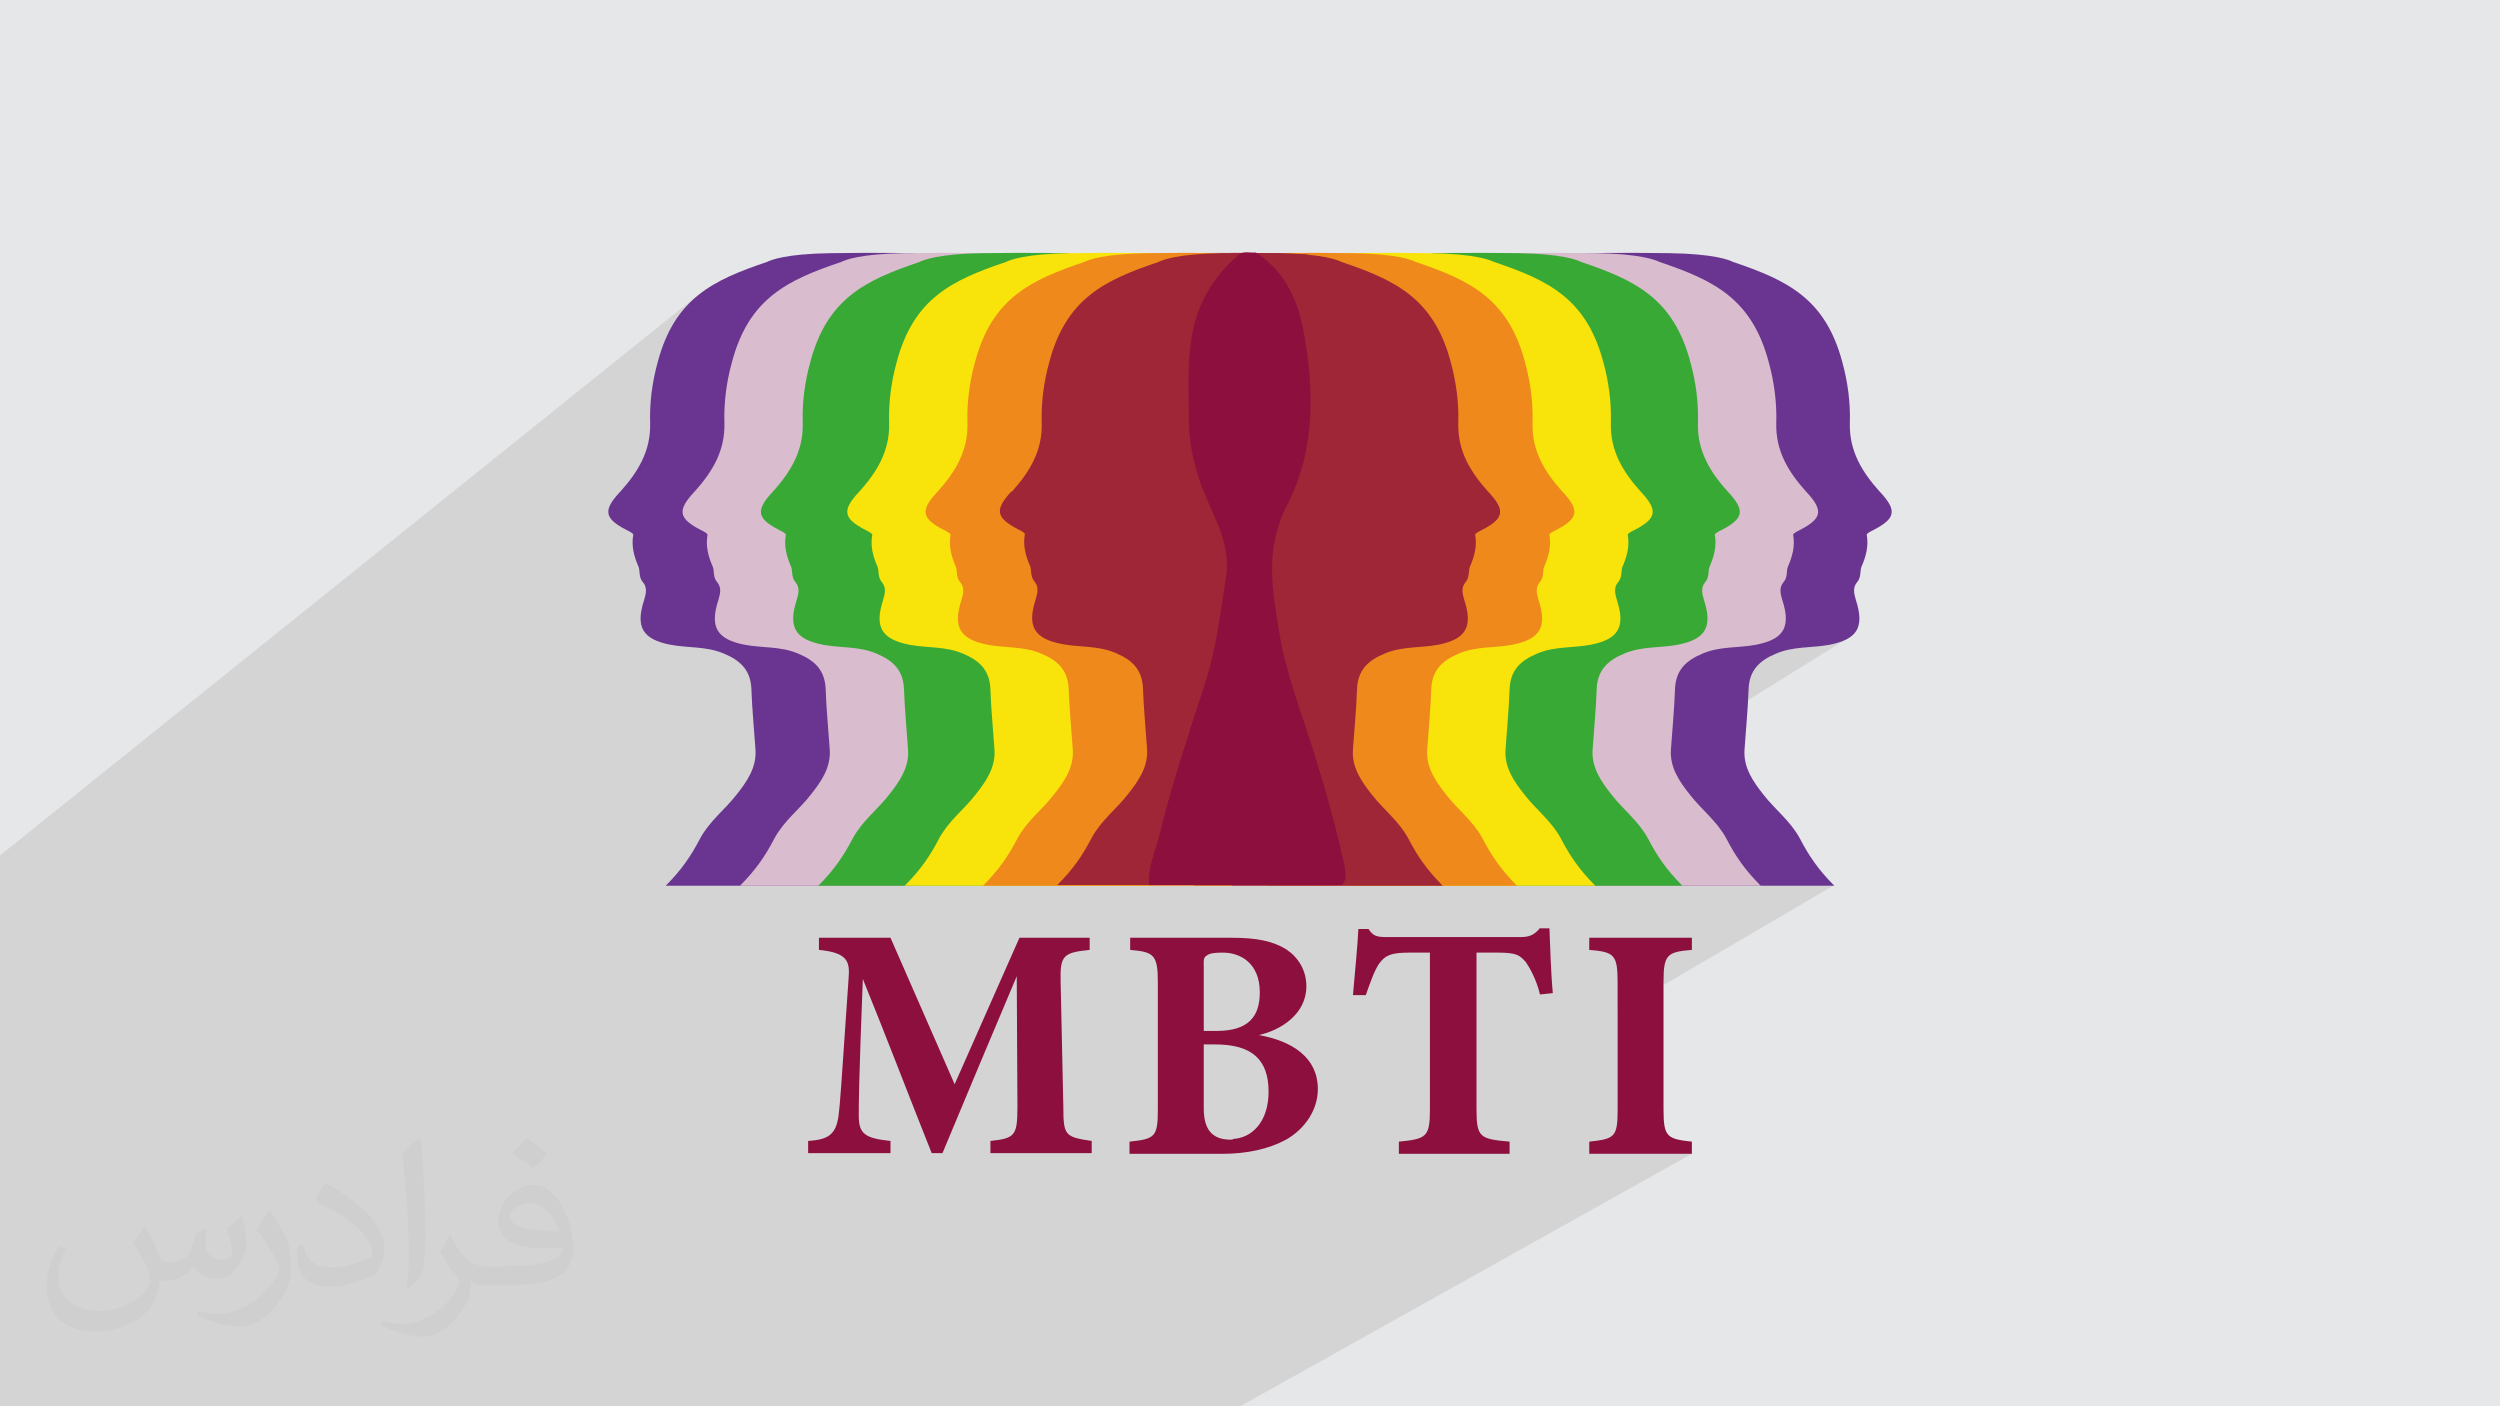
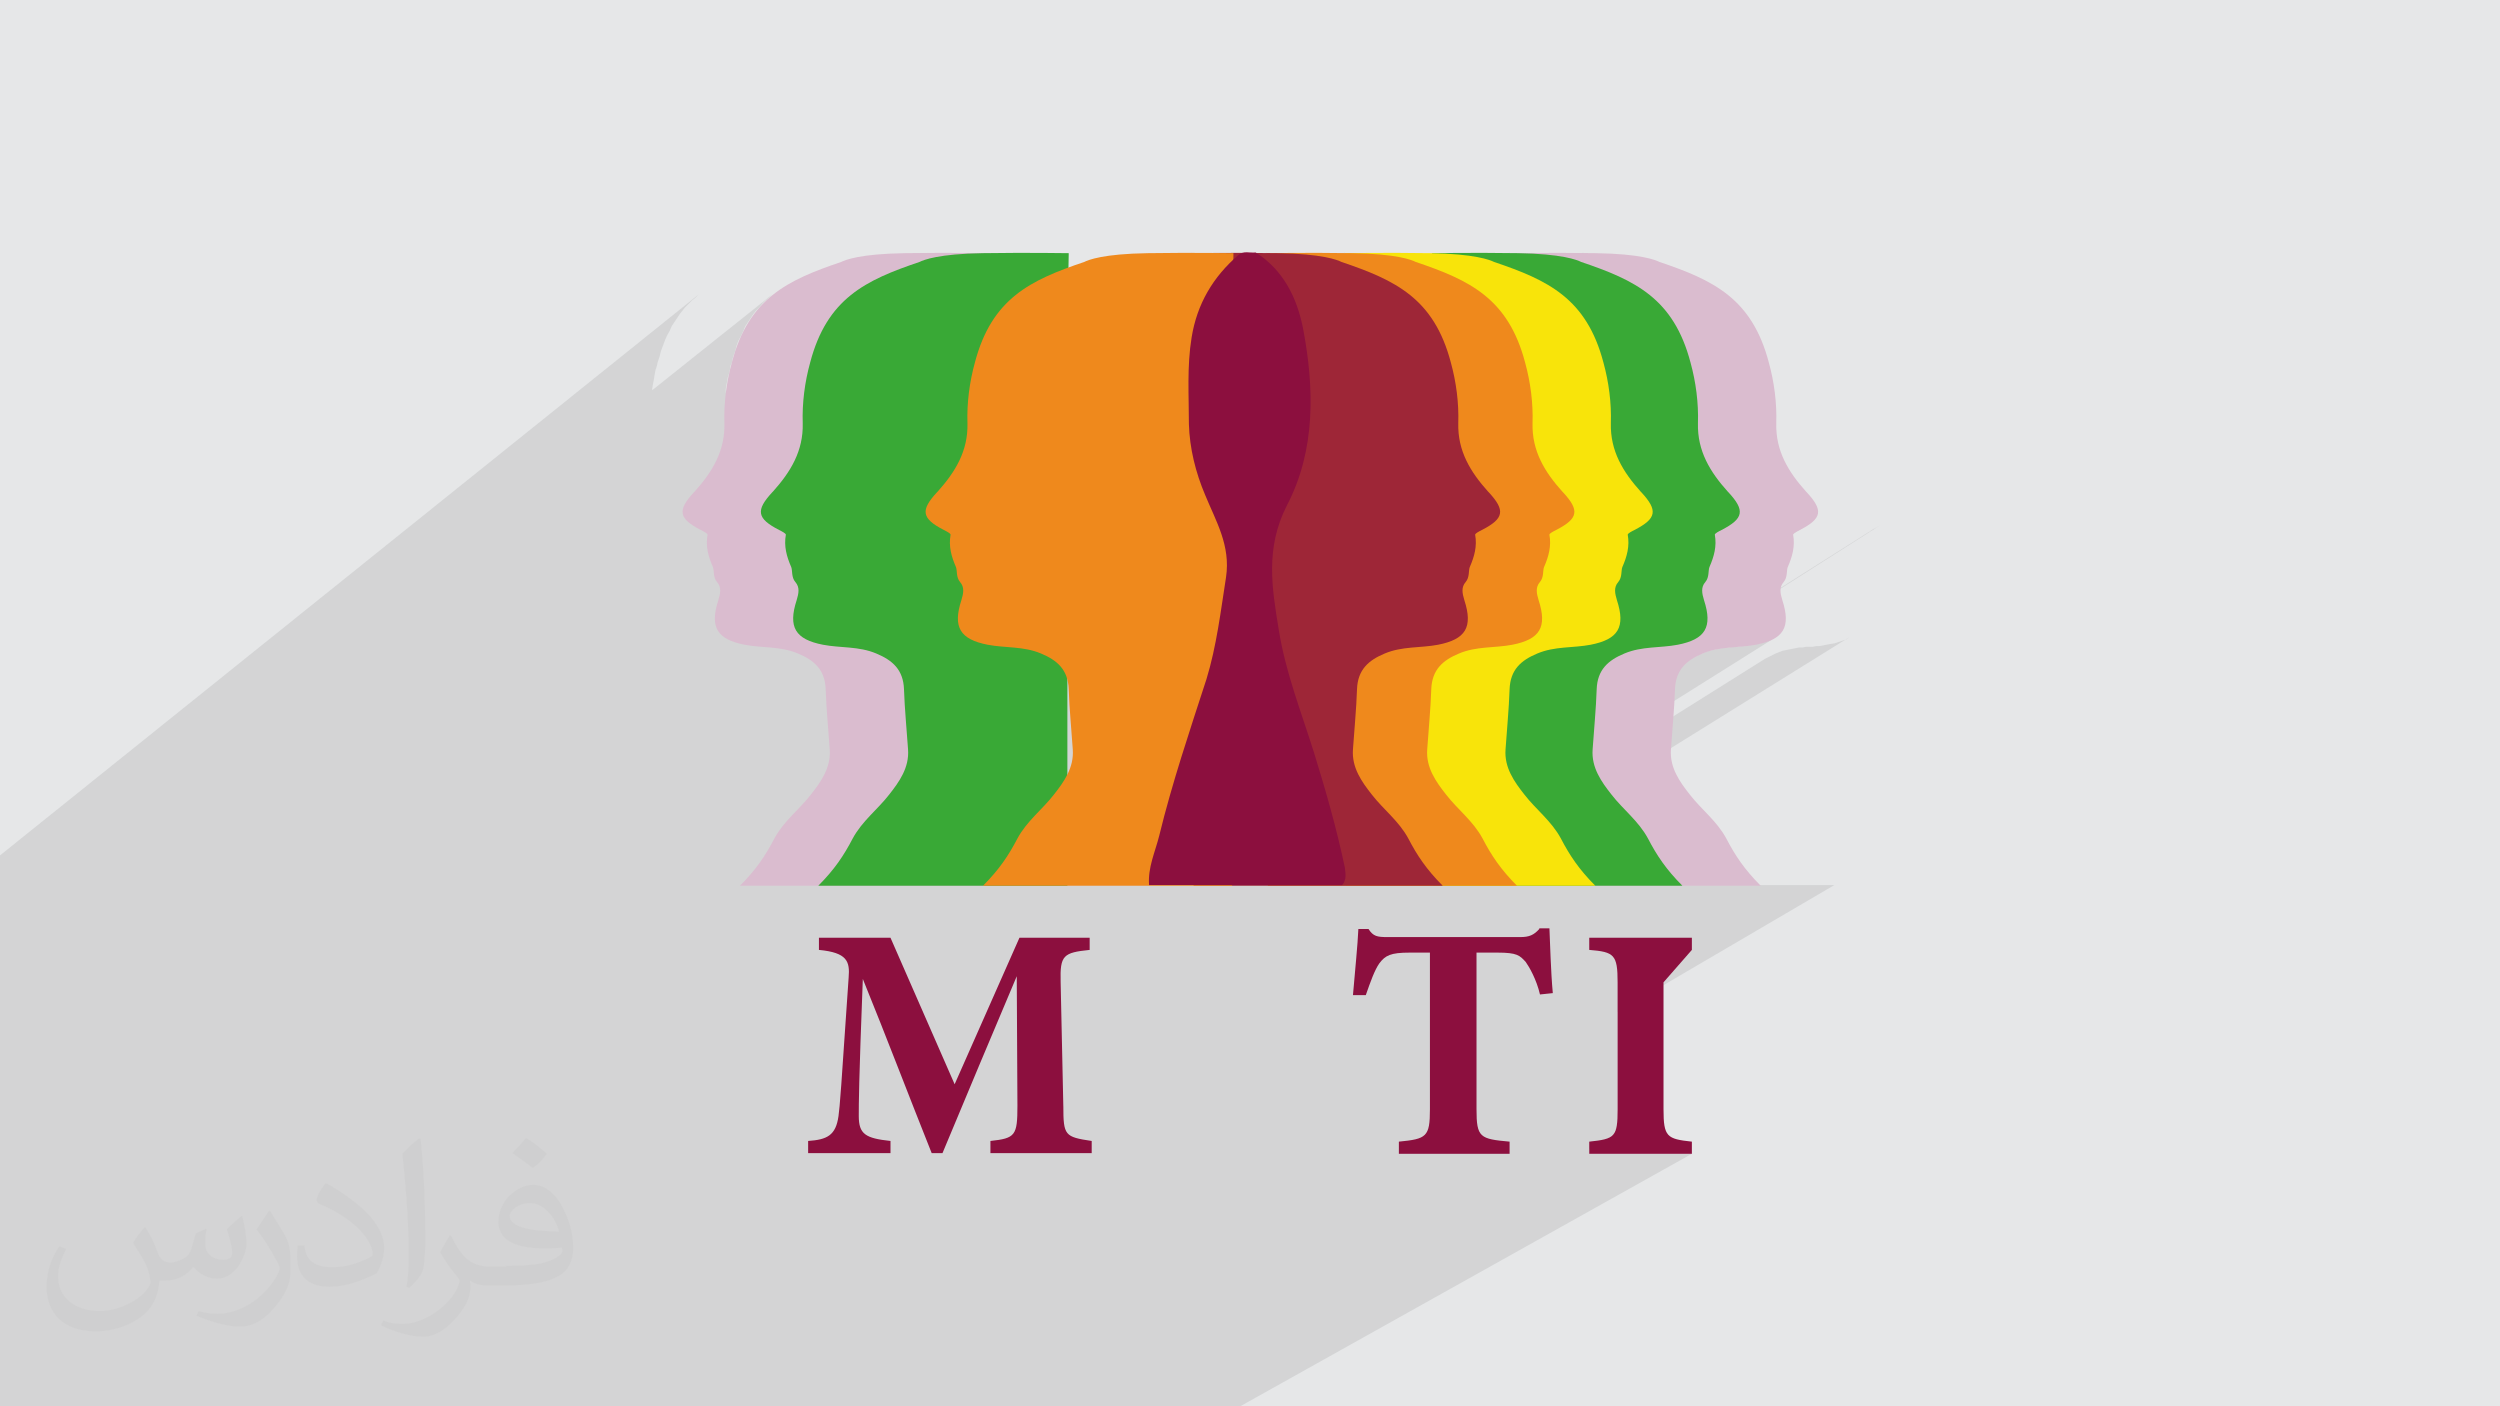
<svg xmlns="http://www.w3.org/2000/svg" xml:space="preserve" width="3.703in" height="2.083in" version="1.1" style="shape-rendering:geometricPrecision; text-rendering:geometricPrecision; image-rendering:optimizeQuality; fill-rule:evenodd; clip-rule:evenodd" viewBox="0 0 3703 2083">
  <defs>
    <style type="text/css">
   
    .fil6 {fill:#39A936}
    .fil4 {fill:#6A3590}
    .fil3 {fill:#8C0F3E}
    .fil9 {fill:#9E2637}
    .fil5 {fill:#DABCCF}
    .fil0 {fill:#E6E7E8}
    .fil8 {fill:#EF891C}
    .fil7 {fill:#F8E40A}
    .fil2 {fill:#373435;fill-opacity:0.031}
    .fil1 {fill:#373435;fill-opacity:0.102}
   
  </style>
  </defs>
  <g id="Layer_x0020_1">
    <polygon class="fil0" points="0,0 3703,0 3703,2083 0,2083 " />
    <polygon class="fil1" points="660,2083 658,2083 640,2083 639,2083 638,2083 624,2083 622,2083 616,2083 613,2083 606,2083 603,2083 597,2083 589,2083 577,2083 573,2083 569,2083 554,2083 552,2083 549,2083 547,2083 546,2083 545,2083 528,2083 522,2083 518,2083 516,2083 507,2083 458,2083 456,2083 452,2083 444,2083 443,2083 442,2083 432,2083 427,2083 416,2083 410,2083 398,2083 367,2083 364,2083 359,2083 351,2083 351,2083 349,2083 349,2083 330,2083 314,2083 309,2083 307,2083 301,2083 271,2083 262,2083 261,2083 260,2083 256,2083 253,2083 220,2083 214,2083 213,2083 200,2083 197,2083 189,2083 178,2083 160,2083 155,2083 138,2083 121,2083 88,2083 76,2083 62,2083 46,2083 45,2083 39,2083 39,2083 11,2083 0,2083 0,2074 0,2054 0,2051 0,2048 0,2047 0,2045 0,2022 0,2007 0,1994 0,1990 0,1981 0,1979 0,1977 0,1977 0,1972 0,1954 0,1953 0,1931 0,1920 0,1913 0,1911 0,1901 0,1901 0,1895 0,1887 0,1886 0,1875 0,1864 0,1846 0,1841 0,1840 0,1832 0,1829 0,1822 0,1819 0,1816 0,1807 0,1794 0,1792 0,1781 0,1767 0,1764 0,1760 0,1759 0,1758 0,1754 0,1746 0,1737 0,1735 0,1735 0,1711 0,1696 0,1696 0,1696 0,1692 0,1684 0,1681 0,1664 0,1659 0,1652 0,1651 0,1635 0,1627 0,1622 0,1612 0,1597 0,1588 0,1586 0,1581 0,1575 0,1562 0,1552 0,1538 0,1520 0,1514 0,1507 0,1501 0,1468 0,1460 0,1445 0,1422 0,1389 0,1385 0,1343 0,1313 0,1267 1035,436 1030,441 1025,445 1020,450 1015,455 1011,460 1007,465 1003,471 999,477 995,483 992,490 988,497 985,504 982,512 979,520 977,528 974,537 973,542 971,548 970,553 969,559 968,565 967,570 966,576 966,578 1144,436 1139,441 1134,445 1129,450 1125,455 1120,460 1116,465 1112,471 1108,477 1104,483 1101,490 1098,497 1094,504 1091,512 1089,520 1086,528 1084,537 1082,542 1081,548 1080,553 1078,559 1077,565 1076,570 1075,576 1075,582 1260,436 1255,441 1250,445 1246,450 1241,455 1237,460 1232,465 1228,471 1224,477 1221,483 1217,490 1214,497 1211,504 1208,512 1205,520 1202,528 1200,537 1198,542 1197,548 1196,553 1195,559 1194,565 1193,570 1192,576 1191,582 1190,587 1190,589 1394,432 1388,436 1383,441 1378,445 1374,450 1369,455 1365,460 1360,465 1356,471 1353,477 1349,483 1345,490 1342,497 1339,504 1336,512 1333,520 1330,528 1328,537 1326,542 1325,548 1324,553 1323,559 1322,565 1321,570 1320,576 1320,577 1510,432 1505,436 1499,441 1495,445 1490,450 1485,455 1481,460 1477,465 1473,471 1469,477 1465,483 1461,490 1458,497 1455,504 1452,512 1449,520 1447,528 1444,537 1443,542 1441,548 1440,553 1439,559 1438,565 1437,570 1620,432 1615,436 1610,441 1605,445 1600,450 1596,455 1591,460 1587,465 1583,471 1579,477 1575,483 1572,490 1568,497 1565,504 1562,512 1559,520 1557,528 1556,530 1765,374 1766,428 1834,378 1827,384 1821,391 1815,397 1809,404 1803,411 1798,418 1793,425 1789,433 1784,440 1784,442 1876,374 1877,458 1992,374 1994,465 2120,375 2122,456 2236,374 2238,450 2345,374 2348,482 2348,832 2413,789 2414,788 2416,787 2418,786 2419,785 2421,784 2426,781 2431,778 2348,833 2348,914 2543,788 2544,787 2546,786 2547,785 2549,784 2555,781 2560,778 2348,916 2348,956 2351,955 2356,954 2363,953 2370,951 2376,949 2381,947 2385,944 2348,968 2348,987 2659,788 2660,787 2662,786 2664,785 2665,784 2671,781 2676,778 2348,989 2348,1002 2388,976 2392,974 2396,972 2400,970 2405,968 2410,966 2414,964 2419,963 2424,962 2429,961 2434,960 2439,959 2444,959 2449,958 2454,958 2459,958 2464,957 2469,957 2474,956 2479,955 2484,954 2491,953 2498,951 2504,949 2509,947 2514,944 2348,1049 2348,1054 2768,788 2770,787 2771,786 2773,785 2774,784 2780,781 2785,778 2348,1056 2348,1075 2504,976 2508,974 2512,972 2516,970 2521,968 2526,966 2531,964 2536,963 2540,962 2545,961 2550,960 2555,959 2560,959 2565,958 2570,958 2575,958 2580,957 2585,957 2590,956 2595,955 2600,954 2607,953 2614,951 2620,949 2625,947 2630,944 2348,1121 2348,1143 2614,976 2618,974 2622,972 2626,970 2630,968 2635,966 2640,964 2645,963 2650,962 2655,961 2660,960 2665,959 2670,959 2675,958 2680,958 2685,958 2690,957 2695,957 2700,956 2705,955 2710,954 2717,953 2723,951 2729,949 2735,947 2739,944 2348,1187 2348,1311 2363,1311 2363,1311 2491,1311 2491,1311 2607,1311 2607,1311 2717,1311 2396,1499 2396,1643 2396,1650 2396,1657 2395,1662 2395,1667 2394,1672 2392,1675 2391,1678 2389,1681 2386,1683 2384,1685 2354,1702 2354,1709 2506,1709 1837,2083 1695,2083 1683,2083 1665,2083 1626,2083 1584,2083 1431,2083 1424,2083 1402,2083 1400,2083 1370,2083 1359,2083 1341,2083 1333,2083 1305,2083 1273,2083 1259,2083 1245,2083 1224,2083 1204,2083 1197,2083 1190,2083 1181,2083 1168,2083 1117,2083 1114,2083 1112,2083 1109,2083 1092,2083 1081,2083 1079,2083 1061,2083 1052,2083 1033,2083 1028,2083 1021,2083 1011,2083 1008,2083 1000,2083 994,2083 991,2083 984,2083 983,2083 973,2083 972,2083 935,2083 931,2083 919,2083 904,2083 894,2083 894,2083 882,2083 882,2083 877,2083 868,2083 859,2083 846,2083 844,2083 841,2083 814,2083 804,2083 803,2083 802,2083 787,2083 770,2083 765,2083 756,2083 754,2083 748,2083 733,2083 730,2083 727,2083 727,2083 727,2083 726,2083 720,2083 719,2083 708,2083 669,2083 668,2083 " />
    <path class="fil2" d="M216 1819c7,11 12,21 16,32 3,7 5,19 21,19 5,0 11,-2 17,-5 7,-3 12,-9 14,-17l6 -21 15 -7 1 1c-2,8 -2,15 -2,21 0,18 15,24 27,24 7,0 13,-3 13,-10 0,-8 -4,-23 -8,-35 7,-7 14,-14 22,-20l1 1c4,15 6,30 6,40 0,10 -4,20 -8,27 -7,14 -20,25 -36,25 -12,0 -25,-6 -34,-17l-1 0c-9,11 -22,20 -43,20l-7 0c-1,14 -4,24 -9,33 -13,25 -50,42 -85,42 -49,0 -73,-28 -73,-66 0,-23 8,-45 19,-60l10 4c-7,14 -12,27 -12,40 0,35 29,52 62,52 30,0 68,-20 75,-42 -2,-25 -12,-36 -26,-59 4,-7 10,-15 17,-23l1 0 0 0 1 1 0 0 0 0 0 0 0 0 0 0zm564 -133c10,6 20,14 30,23 -6,8 -12,15 -21,21 -10,-8 -20,-15 -30,-22 7,-8 14,-15 20,-22l0 0 1 0 0 0 0 0 0 0 0 0 0 0zm5 96c-17,0 -30,11 -30,19 0,17 33,23 73,23 -5,-20 -22,-42 -43,-42l0 0zm-37 93c22,0 41,-1 55,-4 16,-4 30,-12 30,-18 0,-2 0,-3 -1,-5 -9,1 -19,1 -29,1 -29,0 -52,-7 -61,-23 -2,-5 -4,-10 -4,-15 0,-16 7,-32 19,-42 10,-9 21,-14 33,-14 20,0 37,17 48,43 6,14 11,30 11,51 0,14 -4,25 -12,34 -16,15 -45,21 -90,21l-20 0 0 0 -5 0c-11,0 -19,-2 -25,-7l-1 0c0,3 1,5 1,7 0,10 -3,23 -10,33 -20,30 -42,43 -60,43 -19,0 -42,-7 -63,-17l4 -7c7,3 16,5 29,5 34,0 78,-33 84,-64 -1,-3 -4,-6 -7,-10 -10,-12 -16,-22 -22,-32 5,-10 10,-18 14,-25l2 0c14,29 28,46 57,46l5 0 0 0 21 0 -3 -1 0 0 0 0 0 0 0 0 0 0zm-146 31c3,-14 3,-29 3,-43l0 -21c0,-39 -5,-96 -9,-133 7,-8 17,-17 25,-23l2 1c5,47 7,101 7,151 0,13 -1,26 -2,35 -1,12 -7,21 -22,35l-3 -2 0 0 -1 0 0 0 0 0 0 0 0 0 0 0zm-151 -62c1,18 10,33 41,33 20,0 36,-5 55,-14 3,-2 5,-3 5,-5 0,-12 -9,-27 -24,-41 -14,-13 -34,-25 -51,-32 -6,-2 -8,-5 -8,-8 0,-5 7,-17 13,-24l2 0c20,11 43,27 60,44 15,16 25,33 25,51 0,13 -4,26 -11,38 -22,11 -46,20 -70,20 -29,0 -48,-14 -48,-45 0,-3 0,-9 1,-16l10 0 0 0 0 -1 0 0 0 0 0 0 0 0 0 0zm-52 -52l18 29c7,11 13,22 13,41l0 24c0,19 -12,40 -32,60 -15,14 -29,19 -42,19 -19,0 -40,-6 -65,-16l3 -7c8,2 17,4 28,4 36,0 72,-26 89,-58 2,-4 3,-7 3,-9 0,-4 -2,-8 -4,-11 -9,-17 -19,-33 -30,-47 6,-9 12,-18 18,-27l2 0 0 0 -1 -2 0 0 0 0 0 0 0 0 0 0z" />
    <g id="_2459750809760">
      <g>
        <path class="fil3" d="M1575 1639l-4 -185c-1,-39 4,-43 43,-47l0 -18 -104 0 -96 217 -95 -217 -106 0 0 18c42,4 46,17 44,41 -11,163 -13,191 -15,205 -4,29 -17,35 -45,37l0 18 122 0 0 -18c-37,-4 -47,-10 -47,-37 0,-18 0,-48 6,-203 35,86 70,178 102,258l16 0c35,-84 74,-177 110,-262l1 192c0,44 -3,48 -40,52l0 18 150 0 0 -18c-40,-6 -42,-8 -42,-52z" />
-         <path class="fil3" d="M1865 1533c32,-7 70,-31 70,-72 0,-24 -12,-43 -30,-55 -20,-12 -43,-17 -81,-17l-150 0 0 18c35,3 41,7 41,48l0 188c0,41 -4,44 -42,48l0 18 138 0c36,0 68,-7 94,-21 28,-16 47,-44 47,-75 0,-46 -37,-71 -88,-80zm-77 -118c4,-3 11,-4 23,-4 27,0 55,16 55,59 0,36 -17,57 -64,57l-19 0 0 -94c0,-10 -1,-15 5,-18zm38 273c-26,1 -43,-10 -43,-46l0 -95 17 0c55,0 79,23 79,70 0,46 -26,69 -53,70z" />
        <path class="fil3" d="M2280 1376c-8,9 -15,12 -28,12l-197 0c-15,0 -21,-1 -28,-12l-15 0c-1,24 -5,62 -8,98l19 0c7,-20 13,-37 20,-47 9,-12 17,-16 45,-16l30 0 0 232c0,41 -5,44 -46,48l0 18 164 0 0 -18c-44,-4 -49,-6 -49,-48l0 -232 31 0c29,0 33,4 42,14 5,7 16,26 21,48l19 -2c-3,-32 -4,-75 -5,-96l-15 0z" />
-         <path class="fil3" d="M2506 1407l0 -18 -152 0 0 18c37,3 42,7 42,48l0 188c0,41 -4,44 -42,48l0 18 152 0 0 -18c-37,-4 -42,-7 -42,-48l0 -188c0,-41 5,-45 42,-48z" />
+         <path class="fil3" d="M2506 1407l0 -18 -152 0 0 18c37,3 42,7 42,48l0 188c0,41 -4,44 -42,48l0 18 152 0 0 -18c-37,-4 -42,-7 -42,-48l0 -188z" />
      </g>
      <g>
-         <path class="fil4" d="M2784 728c-26,-29 -45,-60 -44,-101 1,-30 -3,-61 -11,-90 -25,-95 -82,-122 -162,-149l0 0c-6,-3 -28,-12 -94,-13 -65,-1 -127,0 -127,0l2 108 0 829 369 0c-24,-24 -38,-45 -51,-70 -14,-26 -37,-43 -54,-65 -15,-19 -30,-40 -28,-67 2,-30 5,-59 6,-89 1,-29 17,-43 41,-53 26,-11 53,-8 79,-13 41,-8 52,-26 39,-66 -3,-10 -5,-19 2,-27 6,-7 4,-17 6,-22 7,-16 11,-31 8,-48 0,-2 6,-5 10,-7 33,-17 35,-29 10,-56z" />
        <path class="fil5" d="M2675 728c-26,-29 -45,-60 -44,-101 1,-30 -3,-61 -11,-90 -25,-95 -82,-122 -162,-149l0 0c-6,-3 -28,-12 -94,-13 -65,-1 -127,0 -127,0l2 108 0 829 369 0c-24,-24 -38,-45 -51,-70 -14,-26 -37,-43 -54,-65 -15,-19 -30,-40 -28,-67 2,-30 5,-59 6,-89 1,-29 17,-43 41,-53 26,-11 53,-8 79,-13 41,-8 52,-26 39,-66 -3,-10 -5,-19 2,-27 6,-7 4,-17 6,-22 7,-16 11,-31 8,-48 0,-2 6,-5 10,-7 33,-17 35,-29 10,-56z" />
        <path class="fil6" d="M2559 728c-26,-29 -45,-60 -44,-101 1,-30 -3,-61 -11,-90 -25,-95 -82,-122 -162,-149l0 0c-6,-3 -28,-12 -94,-13 -65,-1 -127,0 -127,0l2 108 0 829 369 0c-24,-24 -38,-45 -51,-70 -14,-26 -37,-43 -54,-65 -15,-19 -30,-40 -28,-67 2,-30 5,-59 6,-89 1,-29 17,-43 41,-53 26,-11 53,-8 79,-13 41,-8 52,-26 39,-66 -3,-10 -5,-19 2,-27 6,-7 4,-17 6,-22 7,-16 11,-31 8,-48 0,-2 6,-5 10,-7 33,-17 35,-29 10,-56z" />
        <path class="fil7" d="M2430 728c-26,-29 -45,-60 -44,-101 1,-30 -3,-61 -11,-90 -25,-95 -82,-122 -162,-149l0 0c-6,-3 -29,-12 -94,-13 -65,-1 -127,0 -127,0l2 108 0 829 369 0c-24,-24 -38,-45 -51,-70 -14,-26 -37,-43 -54,-65 -15,-19 -30,-40 -28,-67 2,-30 5,-59 6,-89 1,-29 17,-43 41,-53 26,-11 53,-8 79,-13 41,-8 52,-26 39,-66 -3,-10 -5,-19 2,-27 6,-7 4,-17 6,-22 7,-16 11,-31 8,-48 0,-2 6,-5 10,-7 33,-17 35,-29 10,-56z" />
        <path class="fil8" d="M2314 728c-26,-29 -45,-60 -44,-101 1,-30 -3,-61 -11,-90 -25,-95 -82,-122 -162,-149l0 0c-6,-3 -28,-12 -94,-13 -65,-1 -127,0 -127,0l2 108 0 829 369 0c-24,-24 -38,-45 -51,-70 -14,-26 -37,-43 -54,-65 -15,-19 -30,-40 -28,-67 2,-30 5,-59 6,-89 1,-29 17,-43 41,-53 26,-11 53,-8 79,-13 41,-8 52,-26 39,-66 -3,-10 -5,-19 2,-27 6,-7 4,-17 6,-22 7,-16 11,-31 8,-48 0,-2 6,-5 10,-7 33,-17 35,-29 10,-56z" />
        <path class="fil9" d="M2204 728c-26,-29 -45,-60 -44,-101 1,-30 -3,-61 -11,-90 -25,-95 -82,-122 -162,-149l0 0c-6,-3 -28,-12 -94,-13 -65,-1 -127,0 -127,0l2 108 0 829 369 0c-24,-24 -38,-45 -51,-70 -14,-26 -37,-43 -54,-65 -15,-19 -30,-40 -28,-67 2,-30 5,-59 6,-89 1,-29 17,-43 41,-53 26,-11 53,-8 79,-13 41,-8 52,-26 39,-66 -3,-10 -5,-19 2,-27 6,-7 4,-17 6,-22 7,-16 11,-31 8,-48 0,-2 6,-5 10,-7 33,-17 35,-29 10,-56z" />
-         <path class="fil4" d="M919 728c26,-29 45,-60 44,-101 -1,-30 3,-61 11,-90 25,-95 82,-122 162,-149l0 0c6,-3 28,-12 94,-13 65,-1 127,0 127,0l-2 108 0 829 -369 0c24,-24 38,-45 51,-70 14,-26 37,-43 54,-65 15,-19 30,-40 28,-67 -2,-30 -5,-59 -6,-89 -1,-29 -17,-43 -41,-53 -26,-11 -53,-8 -79,-13 -41,-8 -52,-26 -39,-66 3,-10 5,-19 -2,-27 -6,-7 -4,-17 -6,-22 -7,-16 -11,-31 -8,-48 0,-2 -6,-5 -10,-7 -33,-17 -35,-29 -10,-56z" />
        <path class="fil5" d="M1029 728c26,-29 45,-60 44,-101 -1,-30 3,-61 11,-90 25,-95 82,-122 162,-149l0 0c6,-3 28,-12 94,-13 65,-1 127,0 127,0l-2 108 0 829 -369 0c24,-24 38,-45 51,-70 14,-26 37,-43 54,-65 15,-19 30,-40 28,-67 -2,-30 -5,-59 -6,-89 -1,-29 -17,-43 -41,-53 -26,-11 -53,-8 -79,-13 -41,-8 -52,-26 -39,-66 3,-10 5,-19 -2,-27 -6,-7 -4,-17 -6,-22 -7,-16 -11,-31 -8,-48 0,-2 -6,-5 -10,-7 -33,-17 -35,-29 -10,-56z" />
        <path class="fil6" d="M1145 728c26,-29 45,-60 44,-101 -1,-30 3,-61 11,-90 25,-95 82,-122 162,-149l0 0c6,-3 28,-12 94,-13 65,-1 127,0 127,0l-2 108 0 829 -369 0c24,-24 38,-45 51,-70 14,-26 37,-43 54,-65 15,-19 30,-40 28,-67 -2,-30 -5,-59 -6,-89 -1,-29 -17,-43 -41,-53 -26,-11 -53,-8 -79,-13 -41,-8 -52,-26 -39,-66 3,-10 5,-19 -2,-27 -6,-7 -4,-17 -6,-22 -7,-16 -11,-31 -8,-48 0,-2 -6,-5 -10,-7 -33,-17 -35,-29 -10,-56z" />
-         <path class="fil7" d="M1273 728c26,-29 45,-60 44,-101 -1,-30 3,-61 11,-90 25,-95 82,-122 162,-149l0 0c6,-3 29,-12 94,-13 65,-1 127,0 127,0l-2 108 0 829 -369 0c24,-24 38,-45 51,-70 14,-26 37,-43 54,-65 15,-19 30,-40 28,-67 -2,-30 -5,-59 -6,-89 -1,-29 -17,-43 -41,-53 -26,-11 -53,-8 -79,-13 -41,-8 -52,-26 -39,-66 3,-10 5,-19 -2,-27 -6,-7 -4,-17 -6,-22 -7,-16 -11,-31 -8,-48 0,-2 -6,-5 -10,-7 -33,-17 -35,-29 -10,-56z" />
        <path class="fil8" d="M1389 728c26,-29 45,-60 44,-101 -1,-30 3,-61 11,-90 25,-95 82,-122 162,-149l0 0c6,-3 28,-12 94,-13 65,-1 127,0 127,0l-2 108 0 829 -369 0c24,-24 38,-45 51,-70 14,-26 37,-43 54,-65 15,-19 30,-40 28,-67 -2,-30 -5,-59 -6,-89 -1,-29 -17,-43 -41,-53 -26,-11 -53,-8 -79,-13 -41,-8 -52,-26 -39,-66 3,-10 5,-19 -2,-27 -6,-7 -4,-17 -6,-22 -7,-16 -11,-31 -8,-48 0,-2 -6,-5 -10,-7 -33,-17 -35,-29 -10,-56z" />
-         <path class="fil9" d="M1499 728c26,-29 45,-60 44,-101 -1,-30 3,-61 11,-90 25,-95 82,-122 162,-149l0 0c6,-3 28,-12 94,-13 65,-1 127,2 127,2l-2 105 0 829 -369 0c24,-24 38,-45 51,-70 14,-26 37,-43 54,-65 15,-19 30,-40 28,-67 -2,-30 -5,-59 -6,-89 -1,-29 -17,-43 -41,-53 -26,-11 -53,-8 -79,-13 -41,-8 -52,-26 -39,-66 3,-10 5,-19 -2,-27 -6,-7 -4,-17 -6,-22 -7,-16 -11,-31 -8,-48 0,-2 -6,-5 -10,-7 -33,-17 -35,-29 -10,-56z" />
        <path class="fil3" d="M1988 1311c-95,0 -190,0 -286,0 -2,-26 9,-49 15,-73 19,-78 45,-155 70,-232 15,-49 21,-100 29,-151 7,-47 -15,-83 -31,-122 -14,-33 -23,-69 -24,-105 0,-42 -3,-85 4,-128 8,-50 32,-90 69,-122 8,-7 17,-3 26,-4 41,26 61,67 70,112 17,89 19,181 -24,263 -32,63 -22,122 -12,183 10,64 34,124 53,185 17,55 33,111 45,168 1,9 3,18 -4,26z" />
      </g>
    </g>
  </g>
</svg>